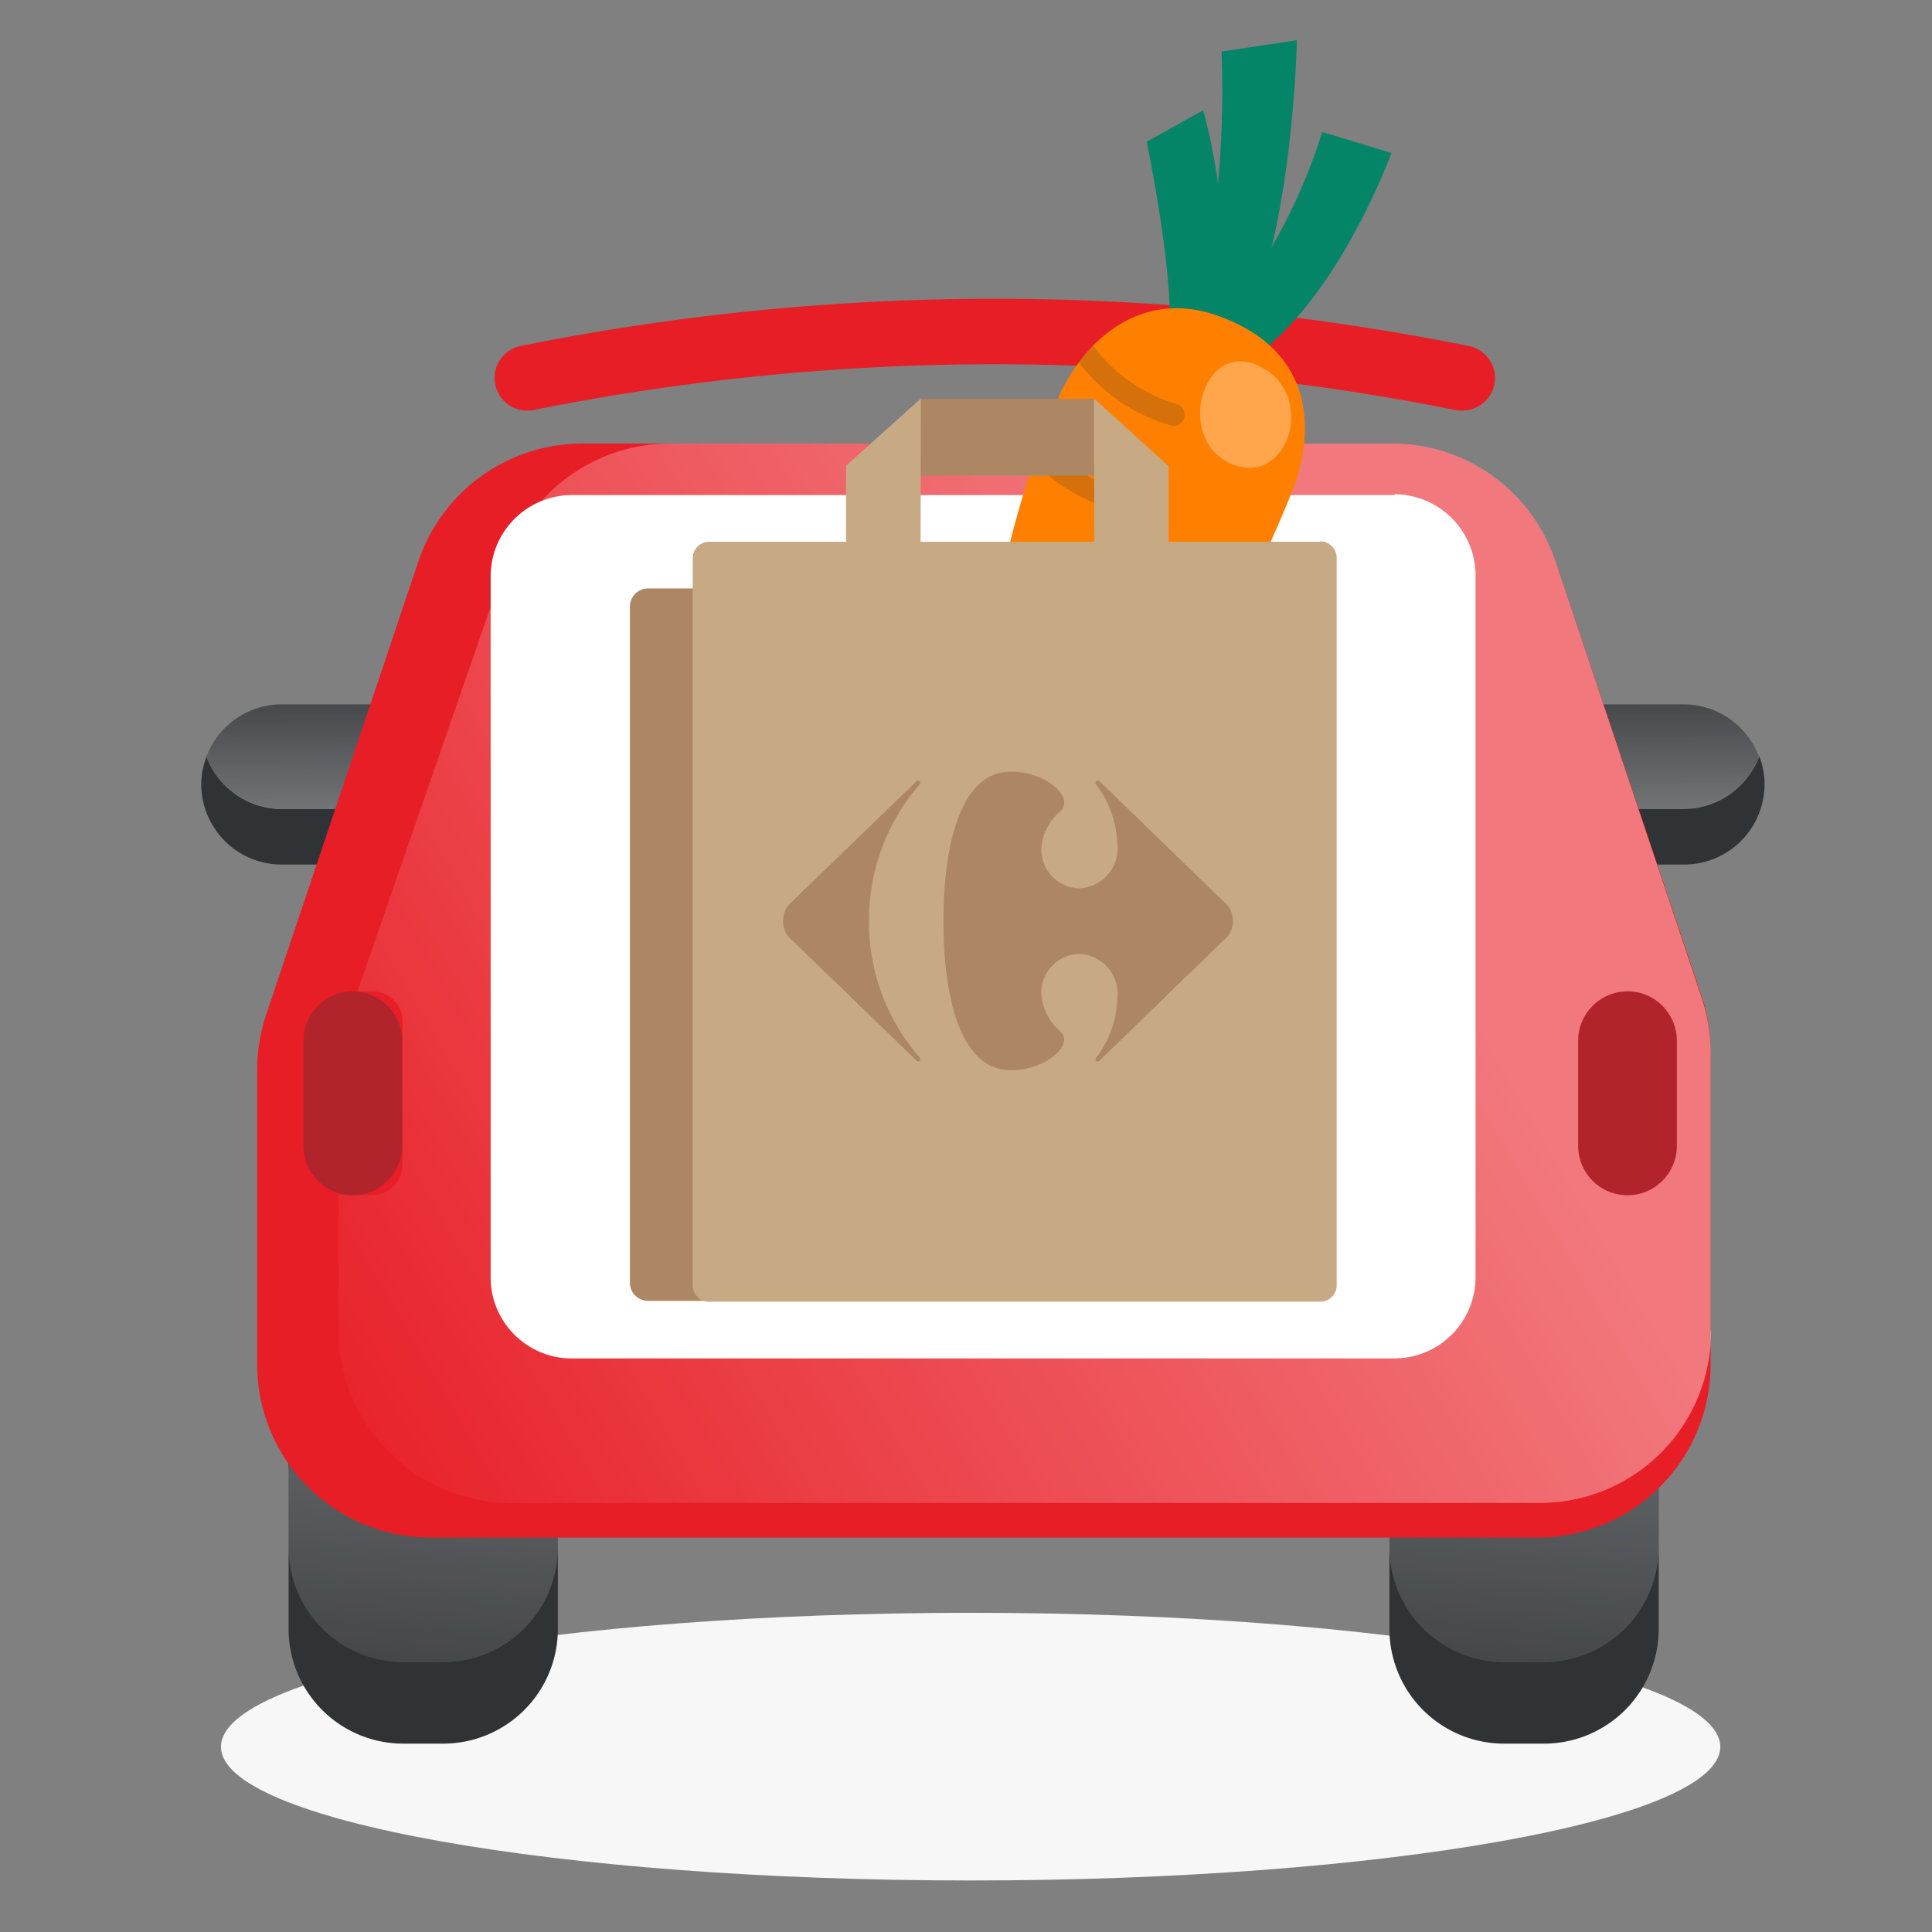
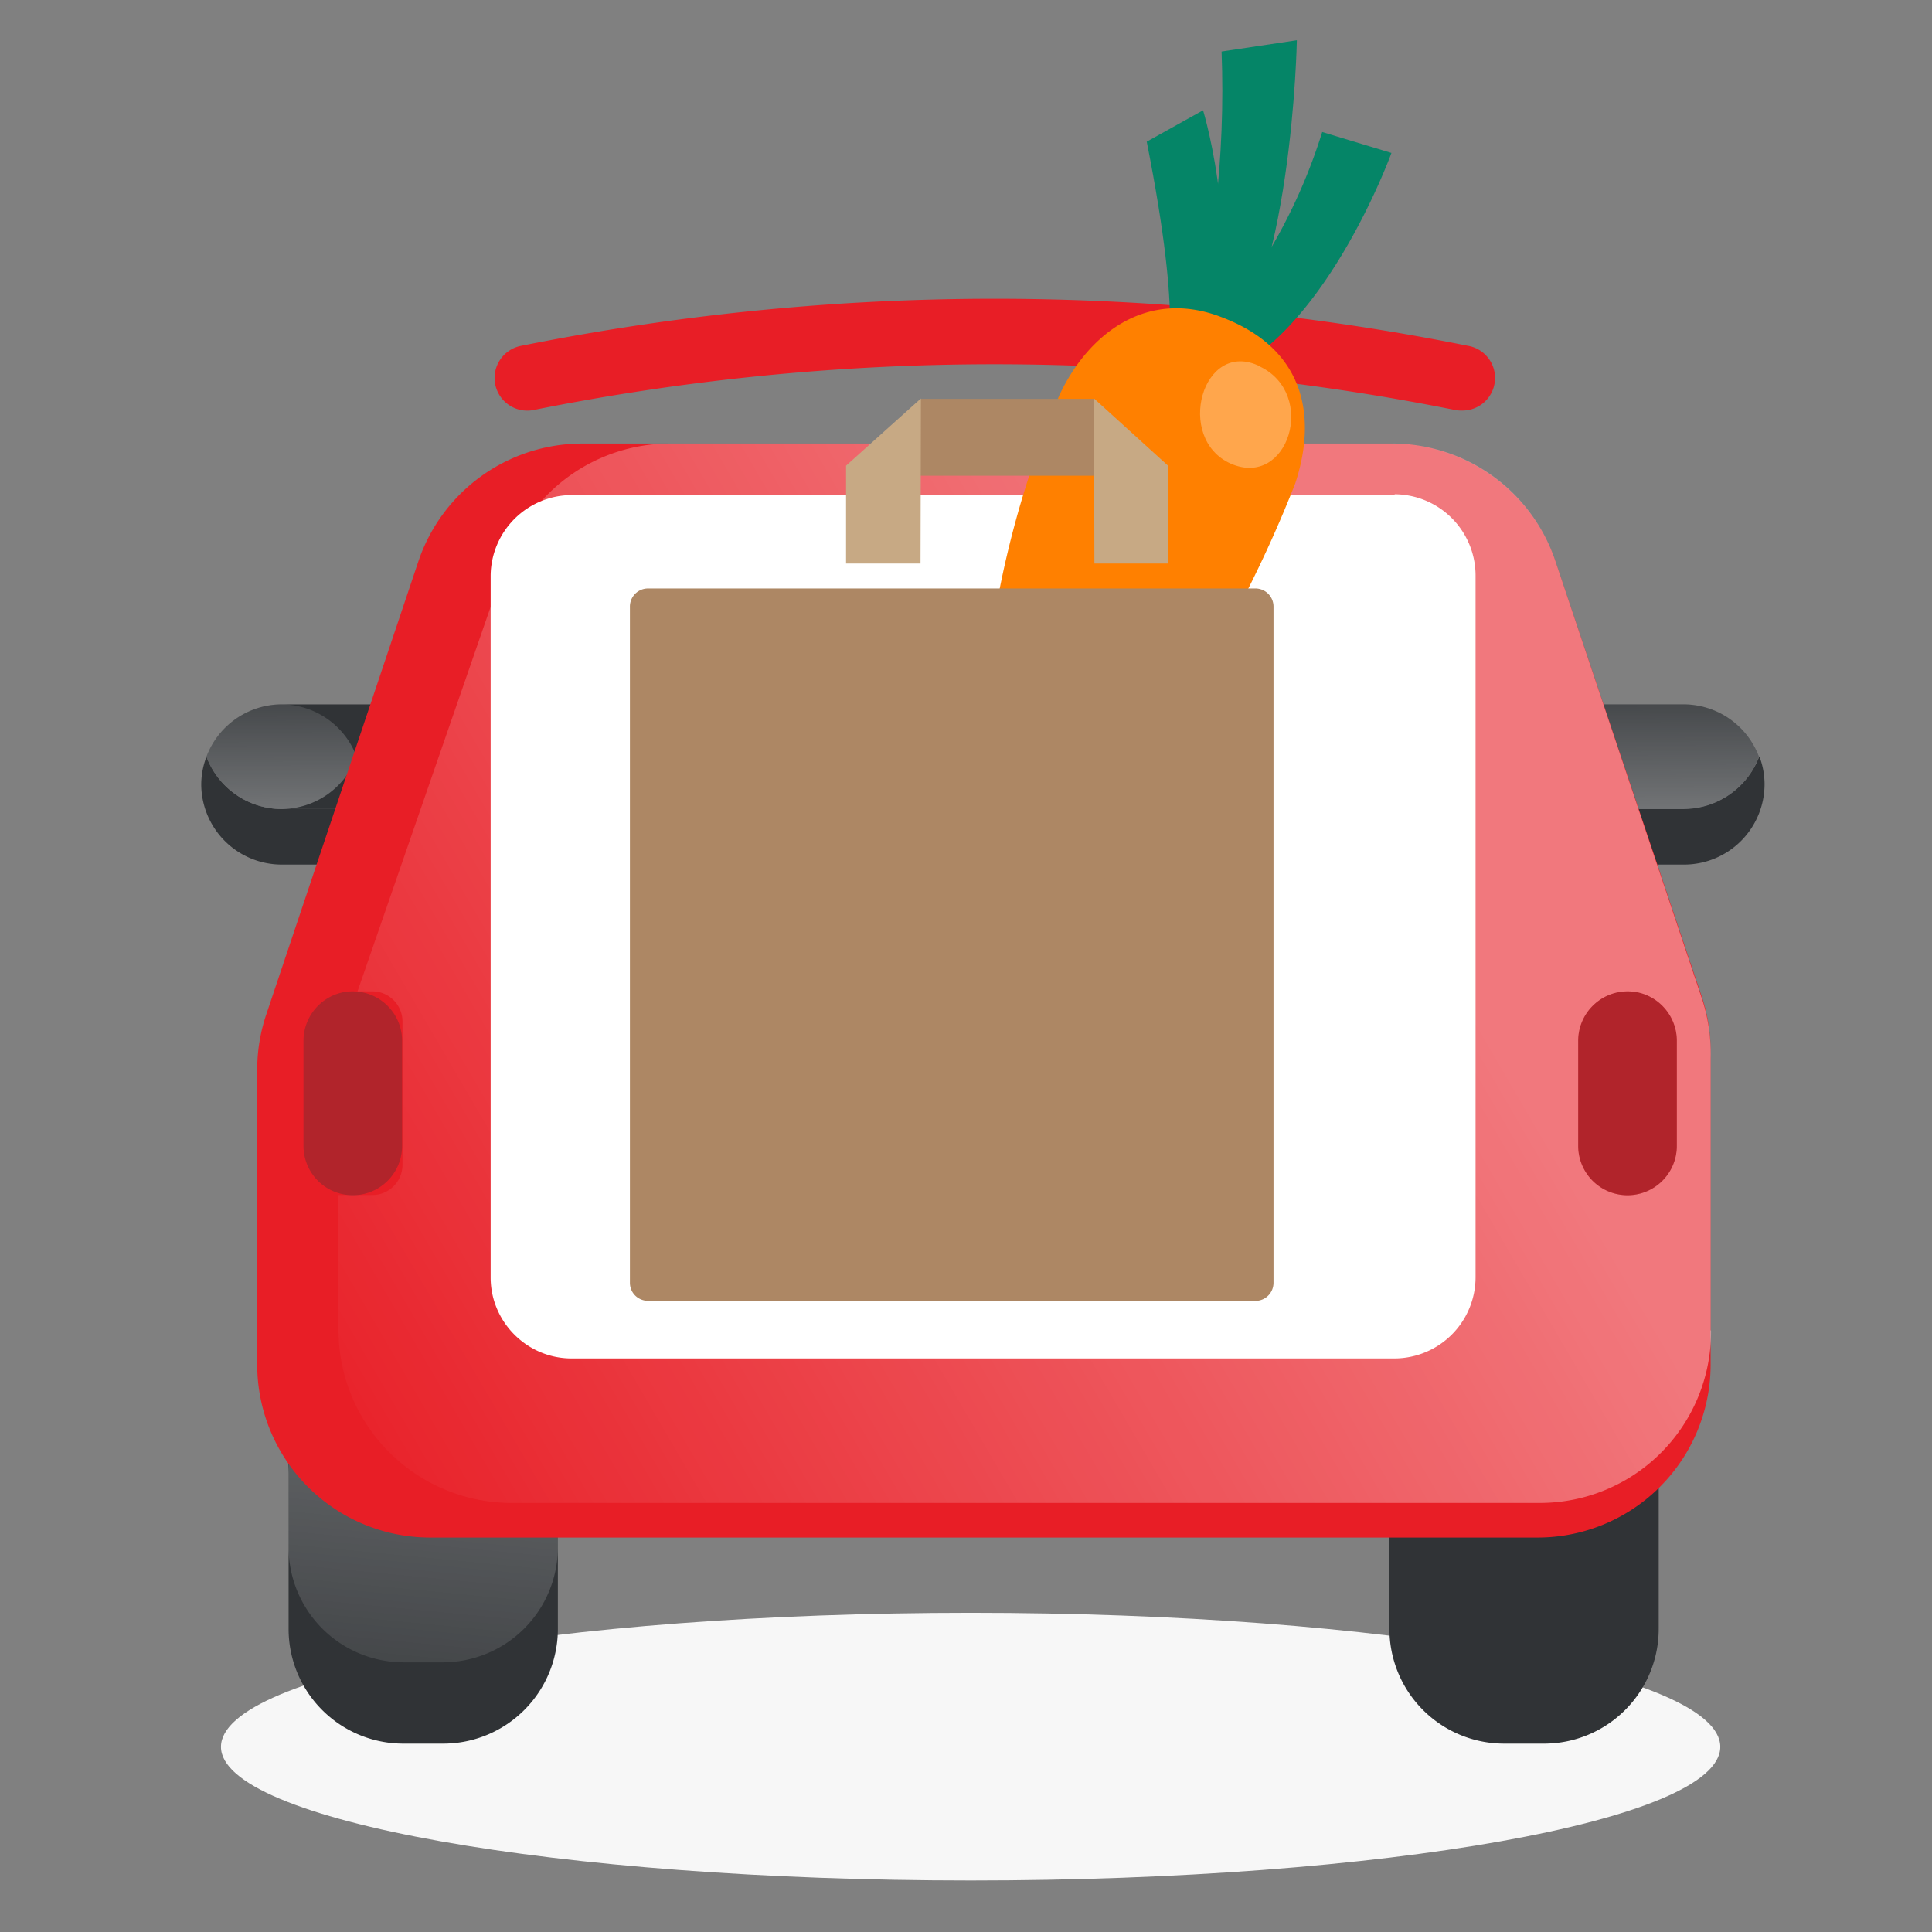
<svg xmlns="http://www.w3.org/2000/svg" fill="none" viewBox="0 0 48 48">
  <rect x="0" y="0" width="48" height="48" fill="#808080" stroke="none" />
  <path fill="#303336" d="M9.73 20.1H6.99a2 2 0 0 1-1.86-1.3 1.95 1.95 0 0 0-.13.68 2 2 0 0 0 2 2h2.73a2 2 0 0 0 1.99-2 1.95 1.95 0 0 0-.13-.69 2 2 0 0 1-1.86 1.3Z" />
  <path fill="#303336" d="M7 20.1h2.73a2 2 0 0 0 1.86-1.3 2 2 0 0 0-1.86-1.3H6.99a2 2 0 0 0-1.86 1.3A2 2 0 0 0 7 20.1Z" />
-   <path fill="url(#a)" d="M7 20.1h2.73a2 2 0 0 0 1.86-1.3 2 2 0 0 0-1.86-1.3H6.99a2 2 0 0 0-1.86 1.3A2 2 0 0 0 7 20.1Z" opacity=".4" />
+   <path fill="url(#a)" d="M7 20.1a2 2 0 0 0 1.86-1.3 2 2 0 0 0-1.86-1.3H6.99a2 2 0 0 0-1.86 1.3A2 2 0 0 0 7 20.1Z" opacity=".4" />
  <path fill="#303336" d="M41.84 20.1h-2.73a2 2 0 0 1-1.86-1.3c-.09.21-.13.45-.13.68a2 2 0 0 0 1.99 2h2.74a2 2 0 0 0 1.99-2 1.95 1.95 0 0 0-.13-.69 2 2 0 0 1-1.86 1.3Z" />
  <path fill="#303336" d="M39.1 20.1h2.75a2 2 0 0 0 1.85-1.3 2 2 0 0 0-1.86-1.3h-2.73a2 2 0 0 0-1.86 1.3 2 2 0 0 0 1.86 1.3Z" />
  <path fill="url(#b)" d="M39.1 20.1h2.75a2 2 0 0 0 1.85-1.3 2 2 0 0 0-1.86-1.3h-2.73a2 2 0 0 0-1.86 1.3 2 2 0 0 0 1.86 1.3Z" opacity=".4" />
  <path fill="#F7F7F7" d="M24.12 46.72c10.28 0 18.62-1.49 18.62-3.32 0-1.84-8.34-3.33-18.62-3.33-10.3 0-18.63 1.49-18.63 3.33 0 1.83 8.34 3.32 18.63 3.32Z" />
  <path fill="#058567" d="M26.14 14.44a5.28 5.28 0 0 1-.02 2.91 2.62 2.62 0 0 1-.33.83l-.47-.16c.2-.2.17-.54.21-.8.05-.26.09-.53.1-.79a4.81 4.81 0 0 0 0-.78 2.44 2.44 0 0 0-.17-.7l.68-.51Z" />
  <path fill="#058567" d="M25.66 18.13c.09-.24.14-.5.15-.76a6.83 6.83 0 0 0 .11-.88 5.48 5.48 0 0 0 0-.87 2.74 2.74 0 0 0-.17-.8l.42-.31-.02-.07-.68.5c.09.23.14.47.16.71a4.8 4.8 0 0 1 0 .78 6.15 6.15 0 0 1-.1.79c-.04.26 0 .6-.2.8l.33.11Z" opacity=".19" style="mix-blend-mode:multiply" />
  <path fill="#058567" d="M25.44 18.04c.2-.2.16-.54.21-.8.05-.26.09-.52.1-.79a4.8 4.8 0 0 0 0-.78 2.47 2.47 0 0 0-.17-.7l.6-.45-.03-.08-.68.5c.09.23.14.47.16.71a4.8 4.8 0 0 1 0 .78 6.15 6.15 0 0 1-.1.79c-.04.26 0 .6-.2.8l.47.16v-.02l-.36-.12Z" opacity=".25" style="mix-blend-mode:multiply" />
  <path fill="#058567" d="M27.52 13.72c0 .42-.04.83-.12 1.24a11.87 11.87 0 0 1-.72 2.3c-.14.39-.36.75-.62 1.06L25.6 18a8.61 8.61 0 0 0 .77-2.08c.1-.36.17-.73.23-1.1.06-.35.09-.71.08-1.07l.84-.03Z" />
  <path fill="#058567" d="m25.94 18.24-.06-.05c.15-.33.32-.68.45-1.05a11.46 11.46 0 0 0 .69-3.4h-.34c.01.36-.02.73-.08 1.08a10.86 10.86 0 0 1-.56 2.18c-.14.35-.3.69-.44 1l.34.24Z" opacity=".13" style="mix-blend-mode:multiply" />
  <path fill="#058567" d="M25.7 18.04c.14-.32.3-.66.43-1a10.4 10.4 0 0 0 .65-3.26l.74-.02v-.04l-.84.03c.01.36-.02.72-.08 1.08a10.86 10.86 0 0 1-.56 2.17c-.14.35-.3.7-.44 1l.46.33.02-.03-.38-.26Z" opacity=".4" style="mix-blend-mode:multiply" />
  <path fill="#058567" d="M28.48 15.6c-.08.32-.21.62-.39.9a4.77 4.77 0 0 1-.57.72 5.92 5.92 0 0 1-.67.61 2.41 2.41 0 0 1-.82.46l-.4-.18c.2-.15.6-.6.8-.79a5.05 5.05 0 0 0 .55-.57c.17-.2.32-.42.45-.65.12-.2.21-.44.26-.68l.78.18Z" />
  <path fill="#058567" d="M26.66 17.4a5.66 5.66 0 0 0 1.05-1.32c.1-.2.2-.4.25-.6l-.26-.06a2.4 2.4 0 0 1-.27.68 4.05 4.05 0 0 1-.45.64c-.17.21-.35.4-.55.58-.2.18-.6.63-.8.79l.23.1c.22-.19.6-.63.8-.82Z" opacity=".12" style="mix-blend-mode:multiply" />
  <path fill="#058567" d="M25.7 18.13c.18-.15.59-.6.78-.79a5.06 5.06 0 0 0 1-1.21 2.38 2.38 0 0 0 .27-.69l.72.17-.78-.19c-.05.24-.14.47-.26.68a4.05 4.05 0 0 1-.45.65c-.17.2-.36.4-.56.57-.2.18-.6.64-.79.8l.4.17-.34-.16Z" opacity=".23" style="mix-blend-mode:multiply" />
  <path fill="#303336" d="M11 32.53h-.98a2.85 2.85 0 0 0-2.85 2.86v5.07a2.85 2.85 0 0 0 2.85 2.86h.99a2.85 2.85 0 0 0 2.85-2.86V35.4a2.85 2.85 0 0 0-2.85-2.86Z" />
  <path fill="url(#c)" d="M11 33.8h-.97a2.86 2.86 0 0 0-2.86 2.86v1.79a2.86 2.86 0 0 0 2.86 2.85H11a2.86 2.86 0 0 0 2.86-2.85v-1.8A2.86 2.86 0 0 0 11 33.8Z" opacity=".4" />
  <path fill="#303336" d="M38.36 32.53h-.98a2.85 2.85 0 0 0-2.86 2.86v5.07a2.85 2.85 0 0 0 2.86 2.86h.98a2.85 2.85 0 0 0 2.85-2.86V35.4a2.85 2.85 0 0 0-2.85-2.86Z" />
-   <path fill="url(#d)" d="M38.35 33.8h-.97a2.86 2.86 0 0 0-2.86 2.86v1.79a2.86 2.86 0 0 0 2.86 2.85h.97a2.86 2.86 0 0 0 2.86-2.85v-1.8a2.86 2.86 0 0 0-2.86-2.85Z" opacity=".4" />
  <path fill="#E81E26" d="M42.5 33.9v-7.74a4.3 4.3 0 0 0-.21-1.37l-3.64-10.83a4.3 4.3 0 0 0-4.08-2.94h-20.1a4.3 4.3 0 0 0-4.08 2.94L6.62 25.19a4.31 4.31 0 0 0-.23 1.36v7.34a4.3 4.3 0 0 0 4.31 4.31h27.5a4.3 4.3 0 0 0 4.3-4.3Z" />
  <path fill="url(#e)" d="M42.5 33.05v-6.76a4.4 4.4 0 0 0-.2-1.43l-3.65-10.9a4.28 4.28 0 0 0-4-2.94H16.68a4.29 4.29 0 0 0-4.09 2.9L8.63 25.36a4.3 4.3 0 0 0-.22 1.37v6.31a4.3 4.3 0 0 0 4.3 4.3h25.54a4.25 4.25 0 0 0 4.26-4.28Z" opacity=".4" />
  <path fill="#E81E26" d="M9.23 24.63H8.3a.75.75 0 0 0-.75.76v3.55c0 .42.34.75.75.75h.94a.75.75 0 0 0 .76-.75v-3.55a.75.75 0 0 0-.76-.76Z" />
  <path fill="#303336" d="M8.76 24.63c-.67 0-1.22.55-1.22 1.23v2.61a1.22 1.22 0 0 0 2.45 0v-2.61c0-.68-.55-1.23-1.23-1.23Z" opacity=".3" />
  <path fill="#E81E26" d="M40.44 24.63c-.68 0-1.23.55-1.23 1.23v2.61a1.22 1.22 0 0 0 2.45 0v-2.61c0-.68-.55-1.23-1.22-1.23Z" />
  <path fill="#303336" d="M40.44 24.63c-.68 0-1.23.55-1.23 1.23v2.61a1.22 1.22 0 0 0 2.45 0v-2.61c0-.68-.55-1.23-1.22-1.23Z" opacity=".3" />
  <path fill="#fff" d="M34.65 12.3H14.2a2.02 2.02 0 0 0-2.01 2v17.44c0 1.1.9 2.01 2.01 2.01h20.45a2.02 2.02 0 0 0 2.01-2.01V14.3a2.02 2.02 0 0 0-2.01-2.02Z" />
  <path fill="#E81E26" d="M36.32 10.2a.86.86 0 0 1-.15-.01 58.22 58.22 0 0 0-22.93 0 .81.81 0 1 1-.28-1.6 59.7 59.7 0 0 1 23.5 0 .81.81 0 0 1-.14 1.61Z" />
  <path fill="#058567" d="M28.95 9s.47-.8-.46-5.48l1.4-.78s1.12 3.68-.05 6.4l-.9-.15Z" />
  <path fill="#058567" d="M29.45 9.05c.69-2.53 1-5.15.9-7.77L32.22 1s-.11 6.28-2.02 8.22l-.74-.17Z" />
  <path fill="#058567" d="m32.85 3.28 1.72.52s-1.74 4.8-4.5 5.62l-.7-.41a13.89 13.89 0 0 0 3.48-5.73Z" />
  <path fill="#FF8000" d="M26.32 9.82a24.45 24.45 0 0 0-1.72 6.21c-.37 2.1-.69 5.88.02 6.15.75.27 3.68-3.1 4.02-3.6a31.02 31.02 0 0 0 3.54-6.57c.5-1.51.36-3.3-1.83-4.13-1.86-.72-3.32.42-4.03 1.94Z" />
  <path fill="#fff" d="M31.3 9.1c-1.43-.7-2.12 1.8-.72 2.42 1.43.62 2.15-1.72.73-2.41Z" opacity=".3" />
-   <path fill="#303336" d="M27.16 8.59a4 4 0 0 0 2.04 1.44.28.28 0 1 1-.2.51A4.34 4.34 0 0 1 26.8 9l.35-.4Zm-1.24 2.19a3.43 3.43 0 0 0 1.9 1.39.28.28 0 1 1-.2.51c-1.44-.57-1.75-1.02-1.93-1.3l.23-.6Zm-.91 3.2a3.98 3.98 0 0 0 1.34.75.22.22 0 0 0 .12-.42 3.85 3.85 0 0 1-1.36-.82l-.1.5Z" opacity=".2" />
  <path fill="#AD8764" d="M31.2 14.62H16.1a.45.45 0 0 0-.45.46v16.79c0 .25.2.45.46.45h15.08c.25 0 .45-.2.45-.45v-16.8a.45.45 0 0 0-.45-.45Z" />
-   <path fill="#C7A984" d="M32.79 13.46H17.62a.41.41 0 0 0-.41.4v18.07c0 .23.18.41.4.41H32.8a.41.41 0 0 0 .41-.4V13.85a.41.41 0 0 0-.41-.4Z" />
  <path fill="#AD8764" d="M28.49 11.82h-7.32l1.72-1.91h4.3l1.3 1.9Z" />
  <path fill="#C7A984" d="M21.02 14h1.85l.01-4.1-1.86 1.67v2.44Zm8.01 0h-1.84l-.01-4.1 1.85 1.68V14Z" />
  <path fill="#AD8764" d="m22.76 19.42-3.06 2.96a.63.63 0 0 0 0 1l3.06 2.96a.08.08 0 0 0 .05.03.05.05 0 0 0 .05-.04.05.05 0 0 0 0-.02.09.09 0 0 0-.03-.06 5.09 5.09 0 0 1-1.24-3.36 5.14 5.14 0 0 1 1.24-3.38.09.09 0 0 0 .03-.06.05.05 0 0 0-.01-.04.05.05 0 0 0-.04-.02.08.08 0 0 0-.05.03Zm2.35-.25c-1.2 0-1.67 1.7-1.67 3.72s.47 3.7 1.67 3.7c.71 0 1.33-.42 1.33-.77a.29.29 0 0 0-.1-.2 1.34 1.34 0 0 1-.47-.96.97.97 0 0 1 .92-.96.99.99 0 0 1 .97 1.1 2.56 2.56 0 0 1-.52 1.47.09.09 0 0 0-.02.05c0 .03.02.05.05.05a.09.09 0 0 0 .06-.03l3.05-2.96a.62.62 0 0 0 0-1l-3.05-2.96a.09.09 0 0 0-.06-.03c-.03 0-.05.03-.05.06 0 .02 0 .03.02.05.32.42.5.93.52 1.47a.99.99 0 0 1-.97 1.1.97.97 0 0 1-.92-.97 1.34 1.34 0 0 1 .48-.95.29.29 0 0 0 .09-.2c0-.36-.62-.78-1.33-.78" />
  <defs>
    <linearGradient id="a" x1="8.28" x2="8.3" y1="16.18" y2="21.12" gradientUnits="userSpaceOnUse">
      <stop stop-color="#fff" stop-opacity="0" />
      <stop offset="1" stop-color="#fff" />
    </linearGradient>
    <linearGradient id="b" x1="40.39" x2="40.42" y1="16.18" y2="21.12" gradientUnits="userSpaceOnUse">
      <stop stop-color="#fff" stop-opacity="0" />
      <stop offset="1" stop-color="#fff" />
    </linearGradient>
    <linearGradient id="c" x1="9.91" x2="11.52" y1="45.47" y2="28.82" gradientUnits="userSpaceOnUse">
      <stop stop-color="#fff" stop-opacity="0" />
      <stop offset="1" stop-color="#fff" />
    </linearGradient>
    <linearGradient id="d" x1="37.26" x2="38.87" y1="45.47" y2="28.82" gradientUnits="userSpaceOnUse">
      <stop stop-color="#fff" stop-opacity="0" />
      <stop offset="1" stop-color="#fff" />
    </linearGradient>
    <linearGradient id="e" x1="4.8" x2="31.57" y1="32.05" y2="16.43" gradientUnits="userSpaceOnUse">
      <stop stop-color="#fff" stop-opacity="0" />
      <stop offset="1" stop-color="#fff" />
    </linearGradient>
  </defs>
</svg>